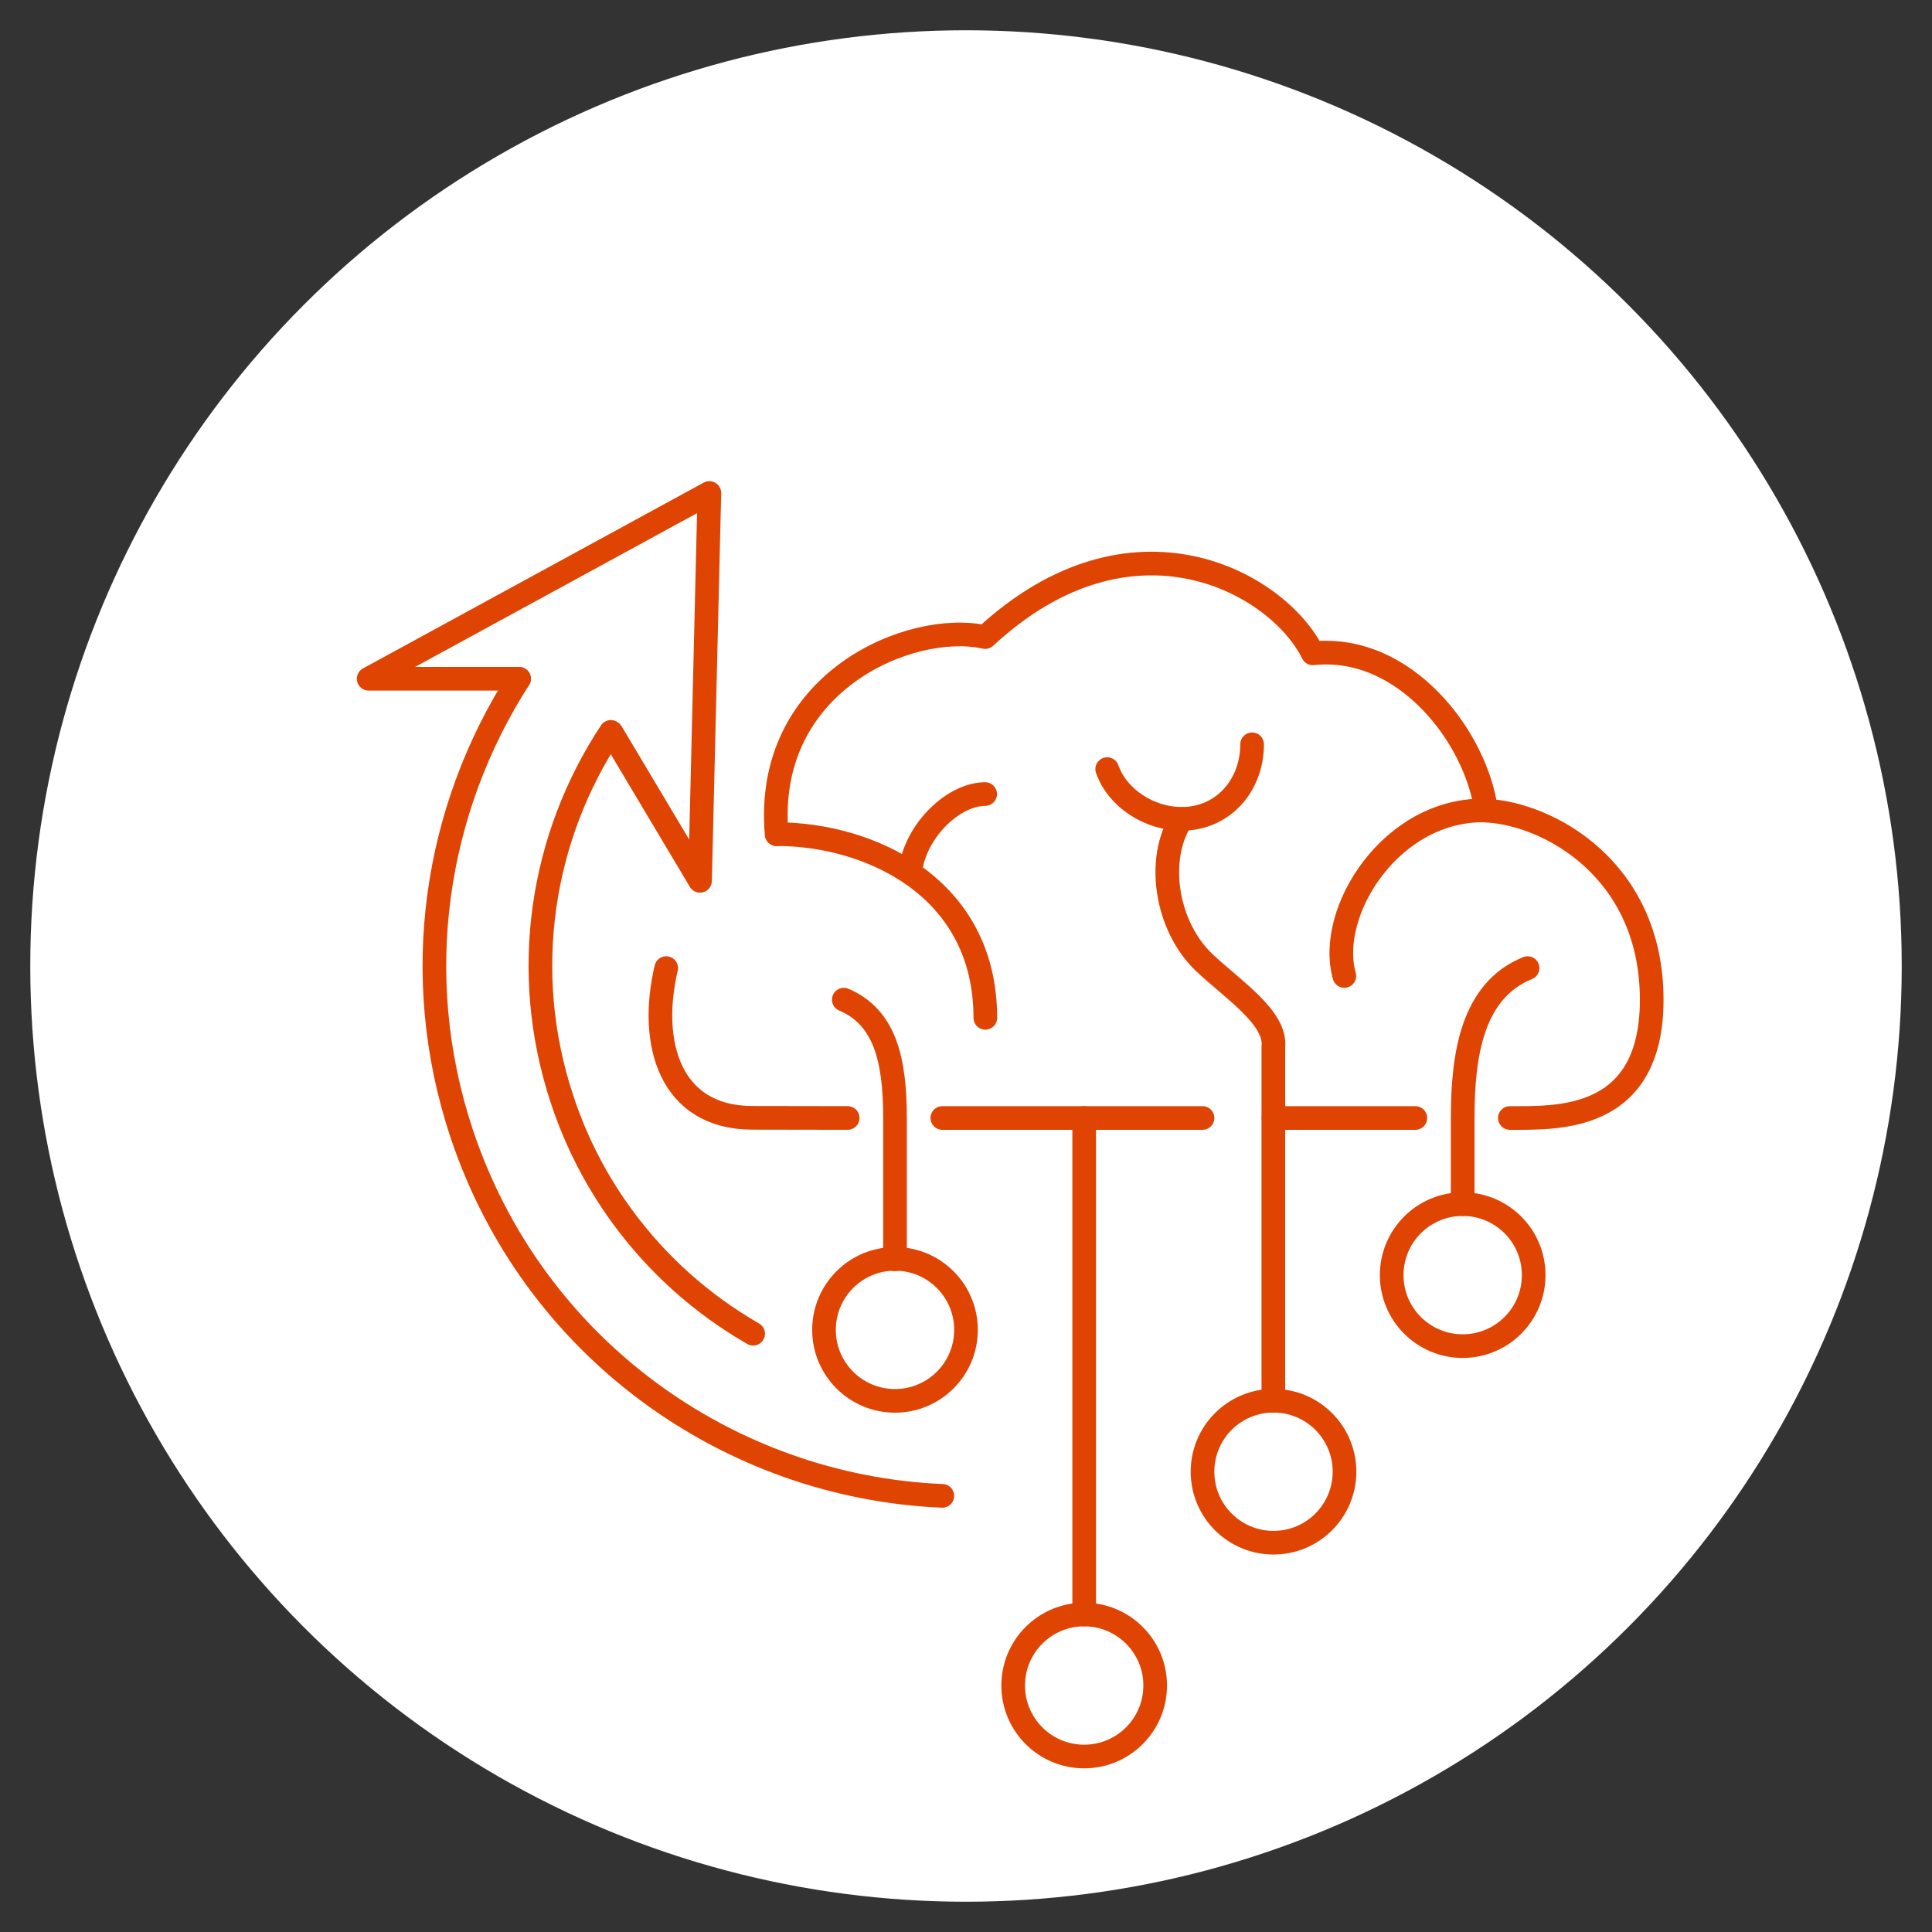
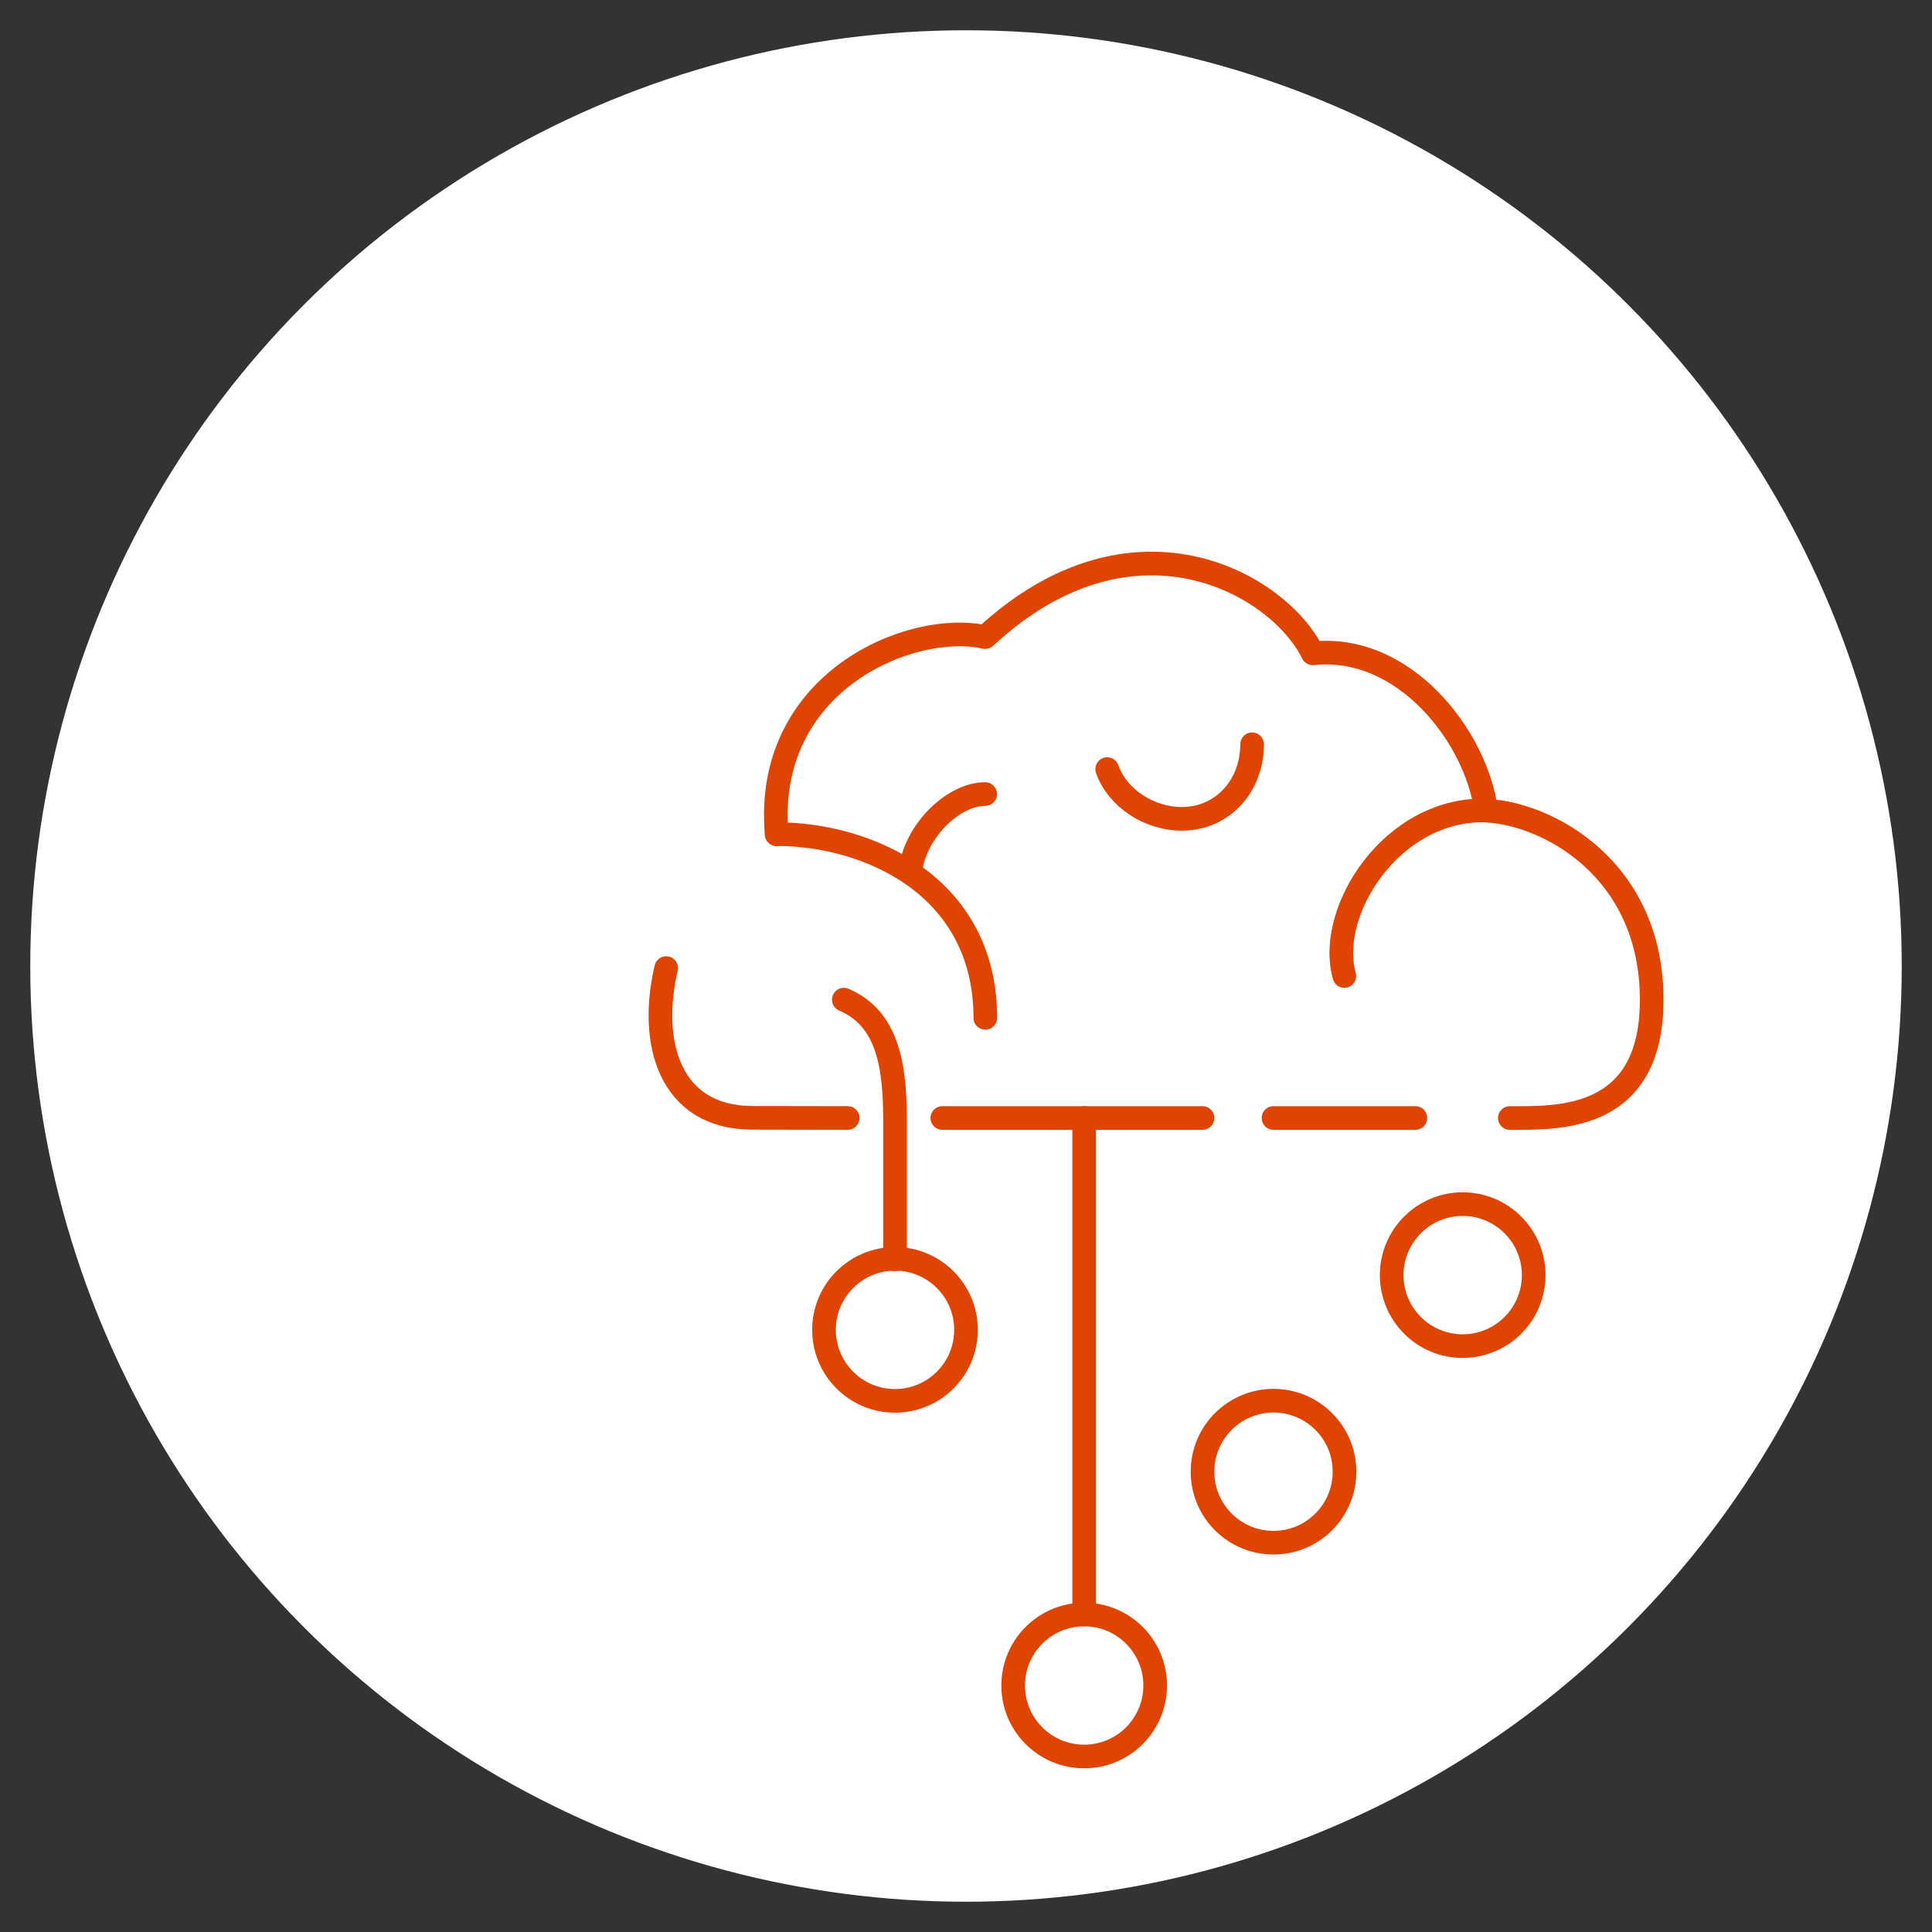
<svg xmlns="http://www.w3.org/2000/svg" version="1.1" id="Icon" x="0px" y="0px" viewBox="0 0 1200 1200" style="enable-background:new 0 0 1200 1200;">
  <rect x="0" y="0" width="1200" height="1200" fill="#333333" stroke="none" />
  <style type="text/css">
	.st0{fill:#FFFFFF;}
	.st1{fill:none;stroke:#E04403;stroke-width:14.689;stroke-linecap:round;stroke-linejoin:round;stroke-miterlimit:10;}
</style>
  <g>
    <circle class="st0" cx="600" cy="600" r="581.2" />
    <g>
      <g>
-         <polyline class="st1" points="380,455.2 434.8,547.1 440.6,306.2 229,421.6 322.4,421.6" />
-         <path class="st1" d="M467.8,828.4c-31.5-18.1-59.3-42.7-81.3-72.8c-15.8-21.6-28.6-46-37.4-72.8&#10;    c-26.4-79.7-12.7-163.1,30.3-228.2" />
-         <path class="st1" d="M585.3,929.1c-132.8-5.6-254.4-91.9-298.7-225.5c-32.6-98.4-16.2-201.1,35.8-282" />
-       </g>
+         </g>
      <g>
        <path class="st1" d="M413.8,601.3c-11,46.5,2.2,92.9,53.4,93l59.3,0.1" />
        <path class="st1" d="M937.8,694.4c29.3,0,88.1,2.6,88.1-73.4c0-81.4-64.7-115.7-102.8-117.5c-6.1-45.7-50.7-103.8-107.7-97.7&#10;    c-21.3-43.4-111.9-95.1-203.5-10.1c-46.3-10.3-137.8,27.9-129.5,122.5" />
        <path class="st1" d="M835,606.2c-11.3-39.9,29.4-104.4,88.1-102.8" />
-         <path class="st1" d="M734,508.6c-16.2,24.7-9.8,66.6,13.8,89.1c17.4,16.6,45.1,34.3,43.1,52.6v44.1V870" />
        <path class="st1" d="M524.1,620.9c25.3,10.8,31.8,36.7,31.8,73.4v87.9" />
        <path class="st1" d="M565.6,539.5c3.9-24.6,27.1-46.3,46.3-46.3" />
        <path class="st1" d="M482.5,518.1c56.5,0,129.5,32,129.5,114.1" />
        <path class="st1" d="M777.7,462.3c0,25.6-18.1,46.3-43.7,46.3c-20.2,0-40-12.9-46.3-30.9" />
-         <path class="st1" d="M908.5,747.9v-53.5c0-39.9,6.1-79.2,40.3-93.1" />
        <line class="st1" x1="879.1" y1="694.4" x2="791" y2="694.4" />
        <line class="st1" x1="746.9" y1="694.4" x2="585.3" y2="694.4" />
        <line class="st1" x1="673.4" y1="694.4" x2="673.4" y2="1002.8" />
        <circle class="st1" cx="791" cy="914.1" r="44.1" />
        <circle class="st1" cx="908.5" cy="792" r="44.1" />
        <circle class="st1" cx="673.4" cy="1046.9" r="44.1" />
        <circle class="st1" cx="555.9" cy="826" r="44.1" />
      </g>
    </g>
  </g>
</svg>